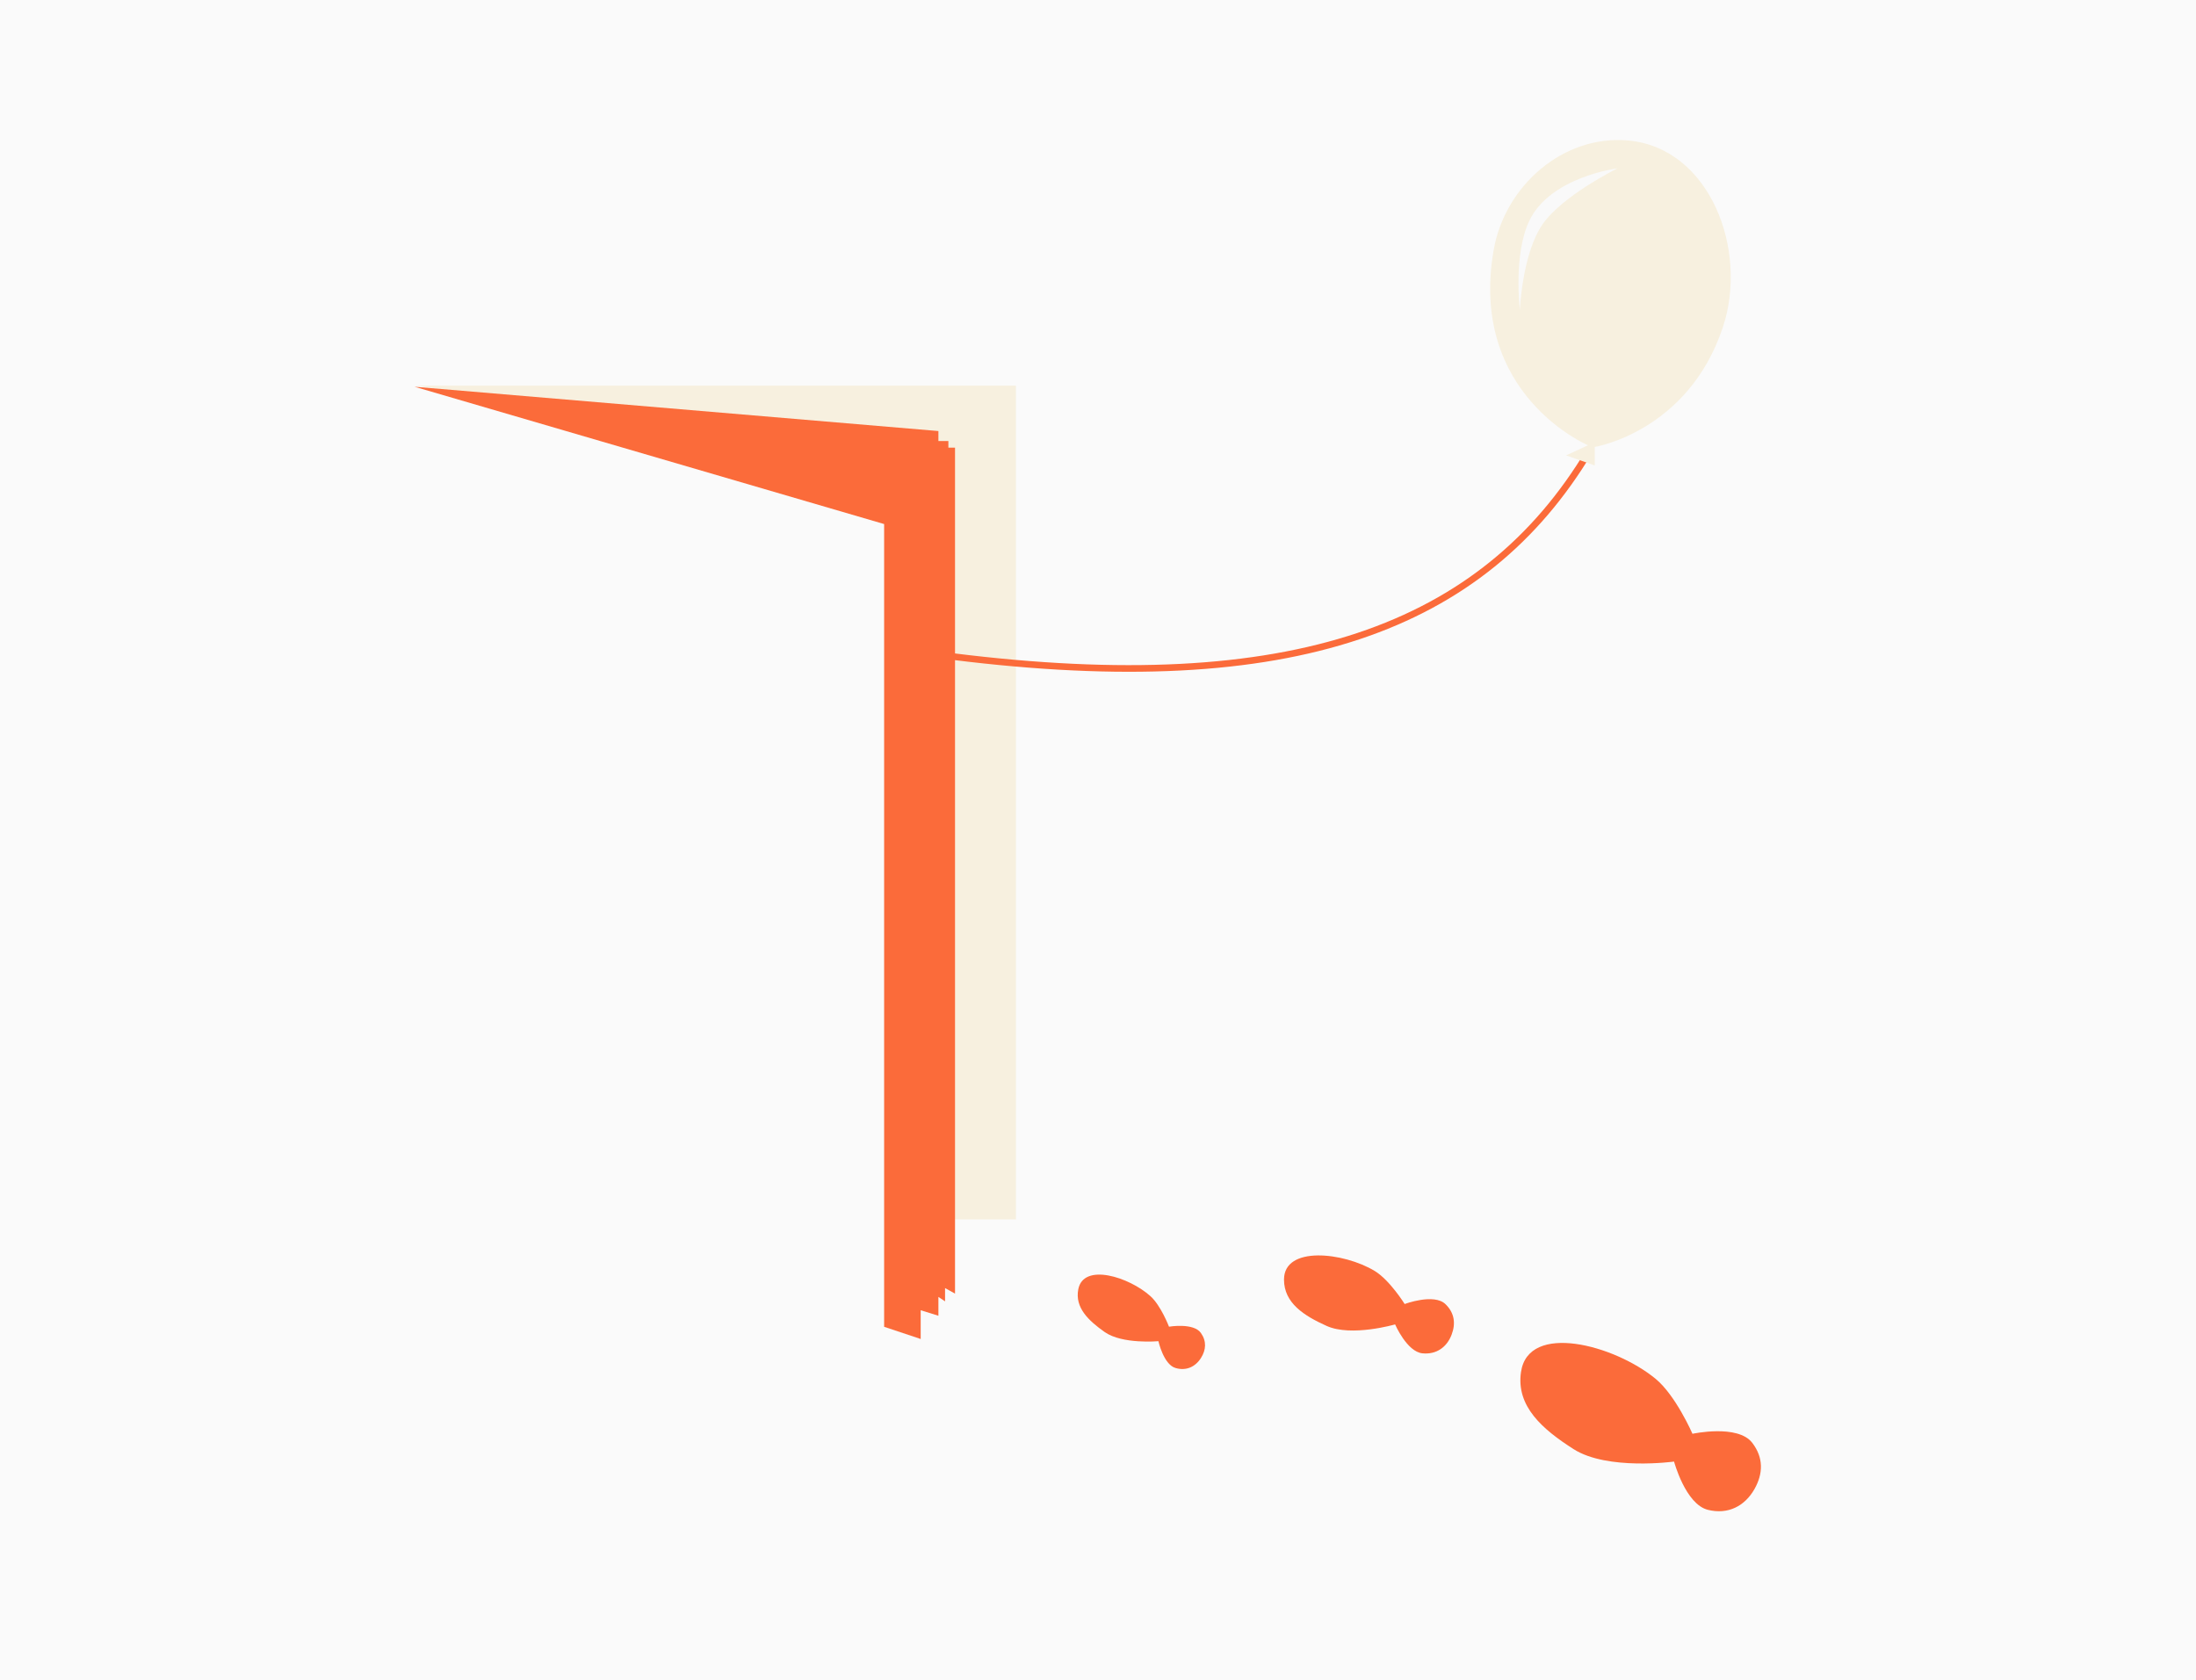
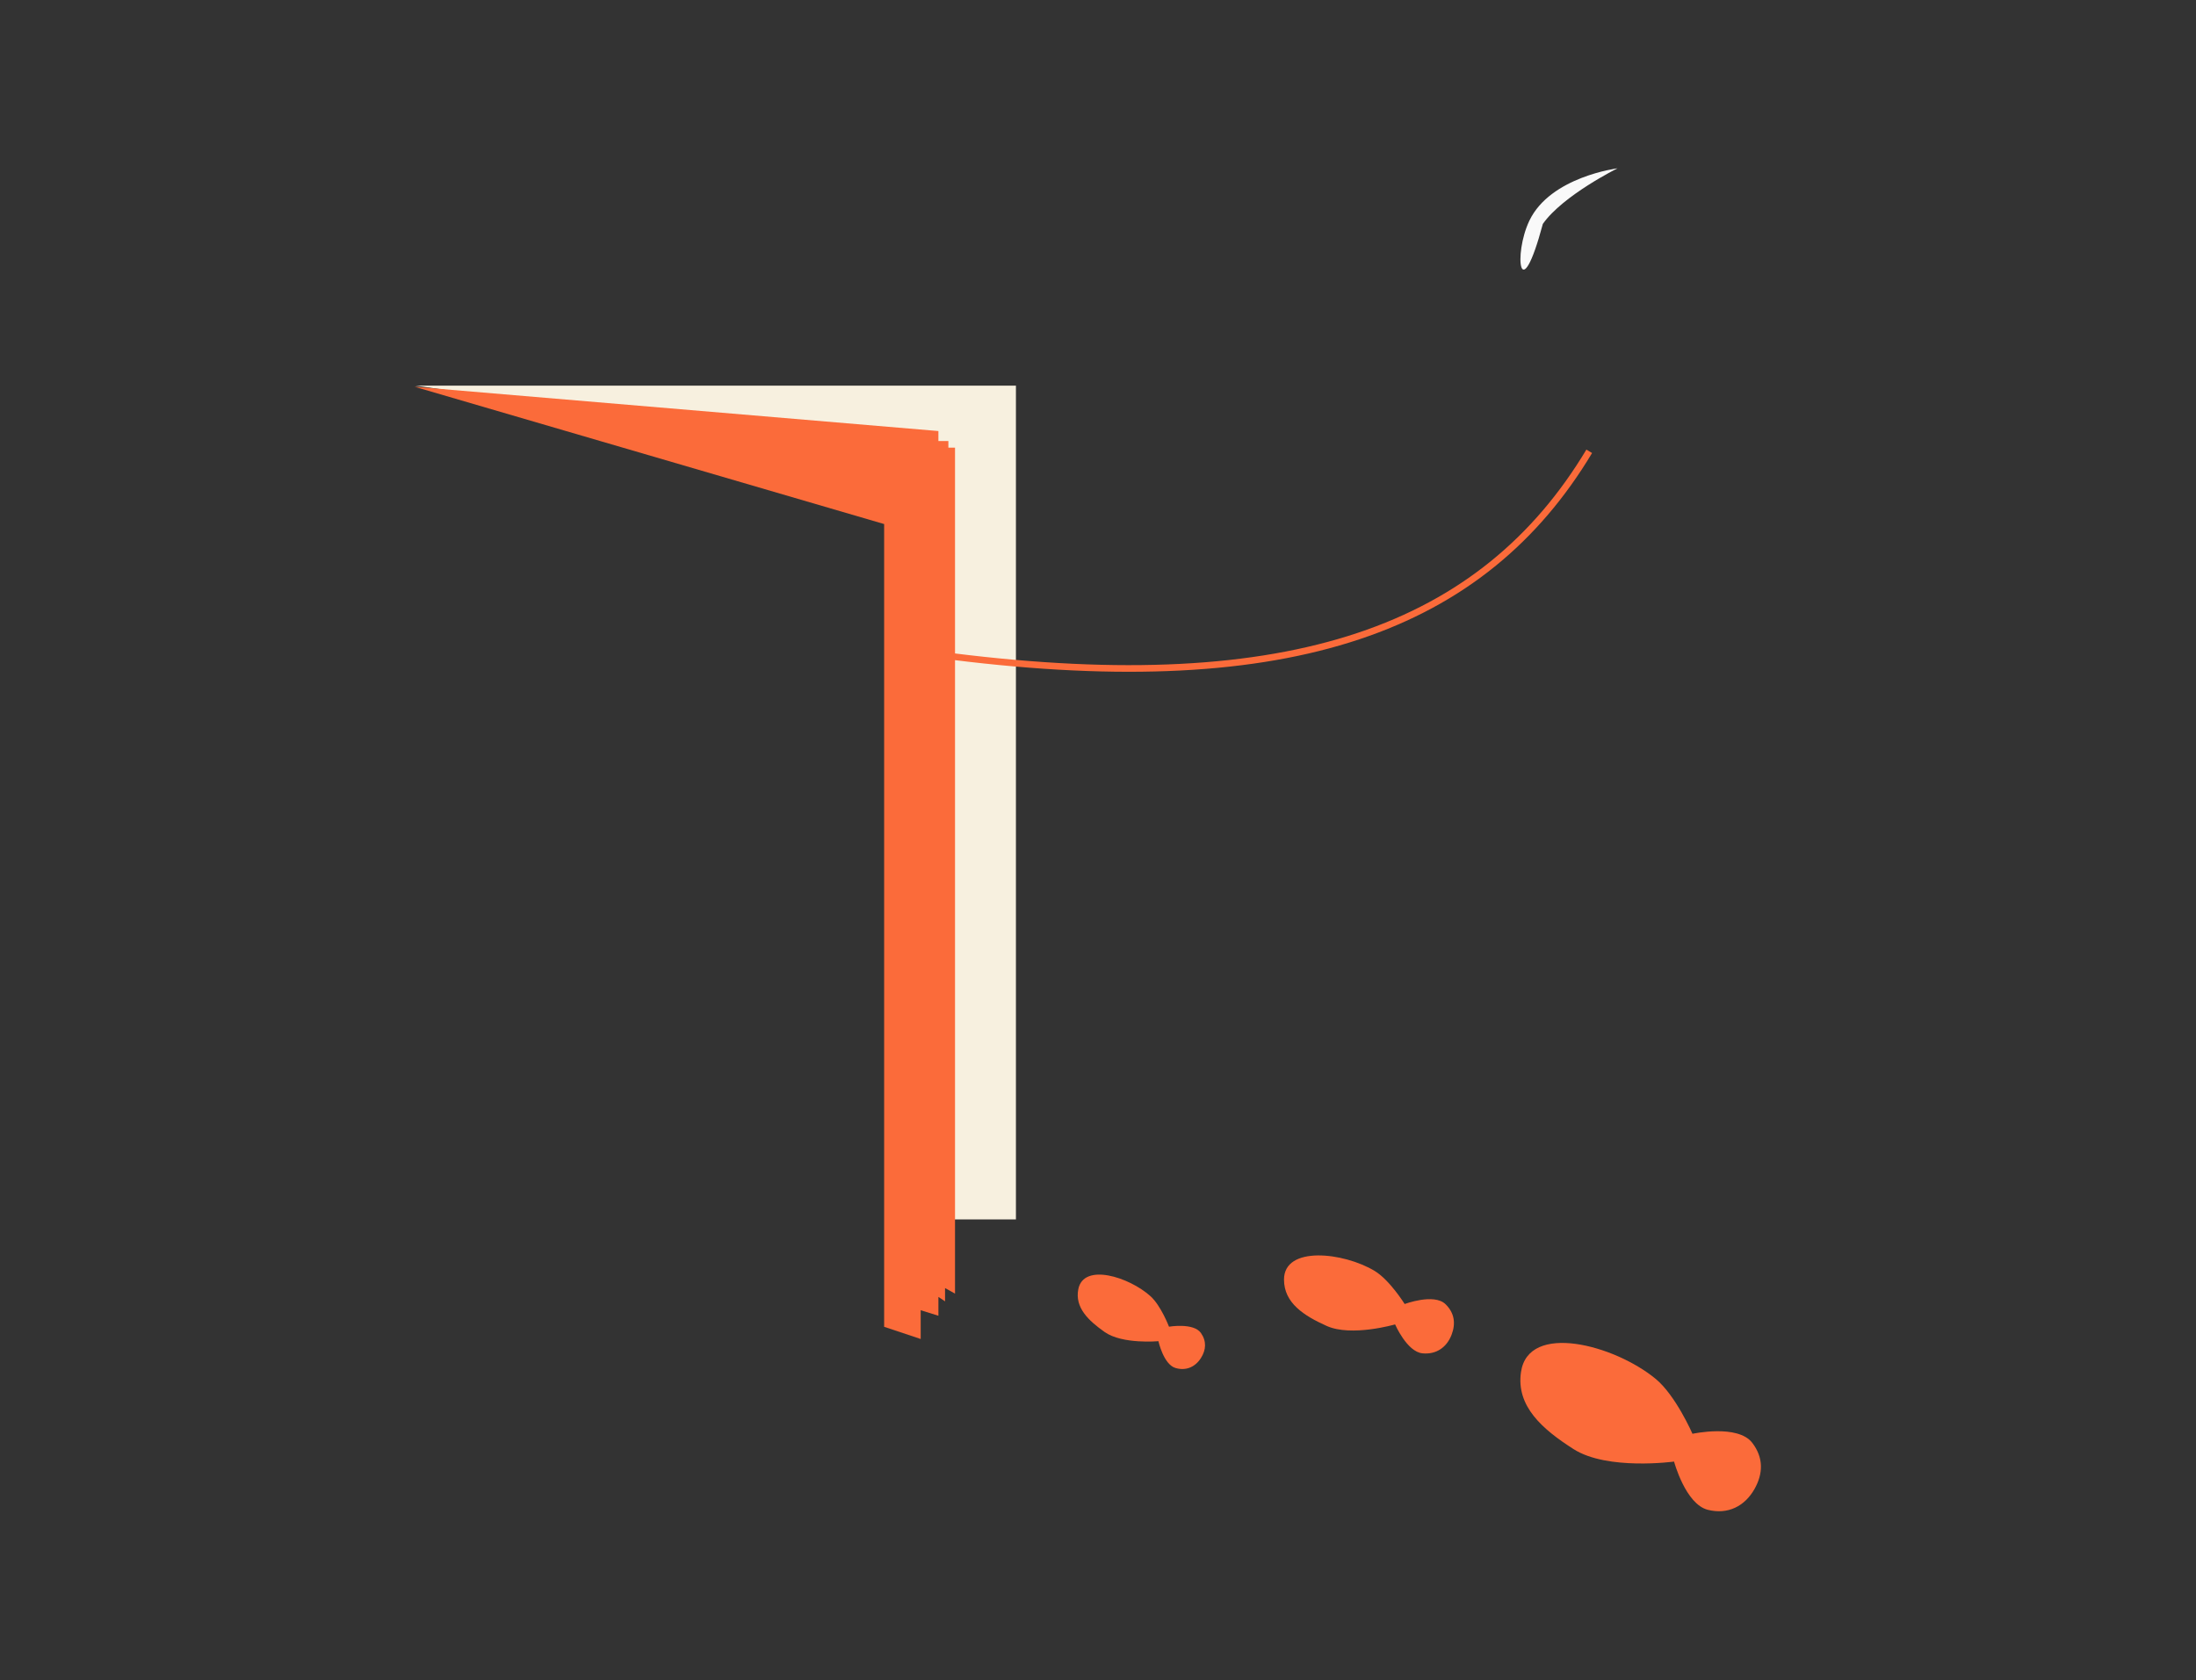
<svg xmlns="http://www.w3.org/2000/svg" width="392" height="300" viewBox="0 0 392 300" fill="none">
  <rect x="0" y="0" width="392" height="300" fill="#333333" stroke="none" />
  <g clip-path="url(#clip0_1271_839)">
-     <rect width="392" height="300" fill="#FAFAFA" />
    <path d="M181.35 68.856H74.197L160.197 81.113L162.569 217.724H181.35V68.856Z" fill="#F7F0DF" />
    <path d="M167.512 76.961L74 69.053L157.825 93.568V236.9L164.349 239.075V233.935L167.512 234.923V231.562L168.698 232.353V229.981L170.477 230.969V79.927H169.291V78.74H167.512V76.961Z" fill="#FB6B3A" />
    <path d="M170.002 117.212C230.635 124.792 264.741 112.16 283.689 80.58" stroke="#FB6B3A" stroke-width="1.186" />
-     <path d="M279.562 81.306L283.472 79.502C283.472 79.502 262.118 70.48 266.63 44.628C268.632 33.155 279.089 24.007 290.69 25.087C305.23 26.439 312.151 44.61 307.533 58.457C301.317 77.094 284.675 79.799 284.675 79.799V83.106L279.562 81.306Z" fill="#F7F0DF" />
-     <path d="M275.407 39.978C271.727 45.211 271.305 55.316 271.305 55.316C271.305 55.316 270.096 45.443 273.014 39.376C276.775 31.556 288.741 30.053 288.741 30.053C288.741 30.053 278.996 34.875 275.407 39.978Z" fill="#F9F9F9" />
+     <path d="M275.407 39.978C271.305 55.316 270.096 45.443 273.014 39.376C276.775 31.556 288.741 30.053 288.741 30.053C288.741 30.053 278.996 34.875 275.407 39.978Z" fill="#F9F9F9" />
    <path d="M280.893 258.736C275.347 255.195 270.604 251.094 271.509 244.964C272.826 236.038 288.136 240.098 295.53 246.178C299.134 249.142 302.116 255.998 302.116 255.998C302.116 255.998 310.207 254.245 312.786 257.607C314.828 260.27 314.739 263.111 313.192 265.853C311.475 268.897 308.472 270.48 304.861 269.572C300.871 268.569 298.83 260.959 298.83 260.959C298.83 260.959 286.933 262.593 280.893 258.736Z" fill="#FB6B3A" />
    <path d="M197.193 237.831C194.296 235.791 191.846 233.47 192.482 230.195C193.408 225.426 201.543 227.983 205.372 231.434C207.238 233.116 208.674 236.876 208.674 236.876C208.674 236.876 213.069 236.13 214.374 238.001C215.407 239.483 215.29 241.01 214.391 242.447C213.393 244.042 211.739 244.82 209.819 244.244C207.698 243.607 206.786 239.464 206.786 239.464C206.786 239.464 200.348 240.052 197.193 237.831Z" fill="#FB6B3A" />
    <path d="M236.829 236.746C232.774 234.925 229.202 232.651 229.203 228.465C229.206 222.371 239.836 223.579 245.375 226.914C248.076 228.541 250.742 232.829 250.742 232.829C250.742 232.829 255.977 230.862 258.031 232.855C259.657 234.434 259.877 236.342 259.113 238.326C258.265 240.529 256.414 241.882 253.911 241.631C251.147 241.352 249.034 236.468 249.034 236.468C249.034 236.468 241.245 238.729 236.829 236.746Z" fill="#FB6B3A" />
  </g>
  <defs>
    <clipPath id="clip0_1271_839">
      <rect width="392" height="300" fill="white" />
    </clipPath>
  </defs>
</svg>